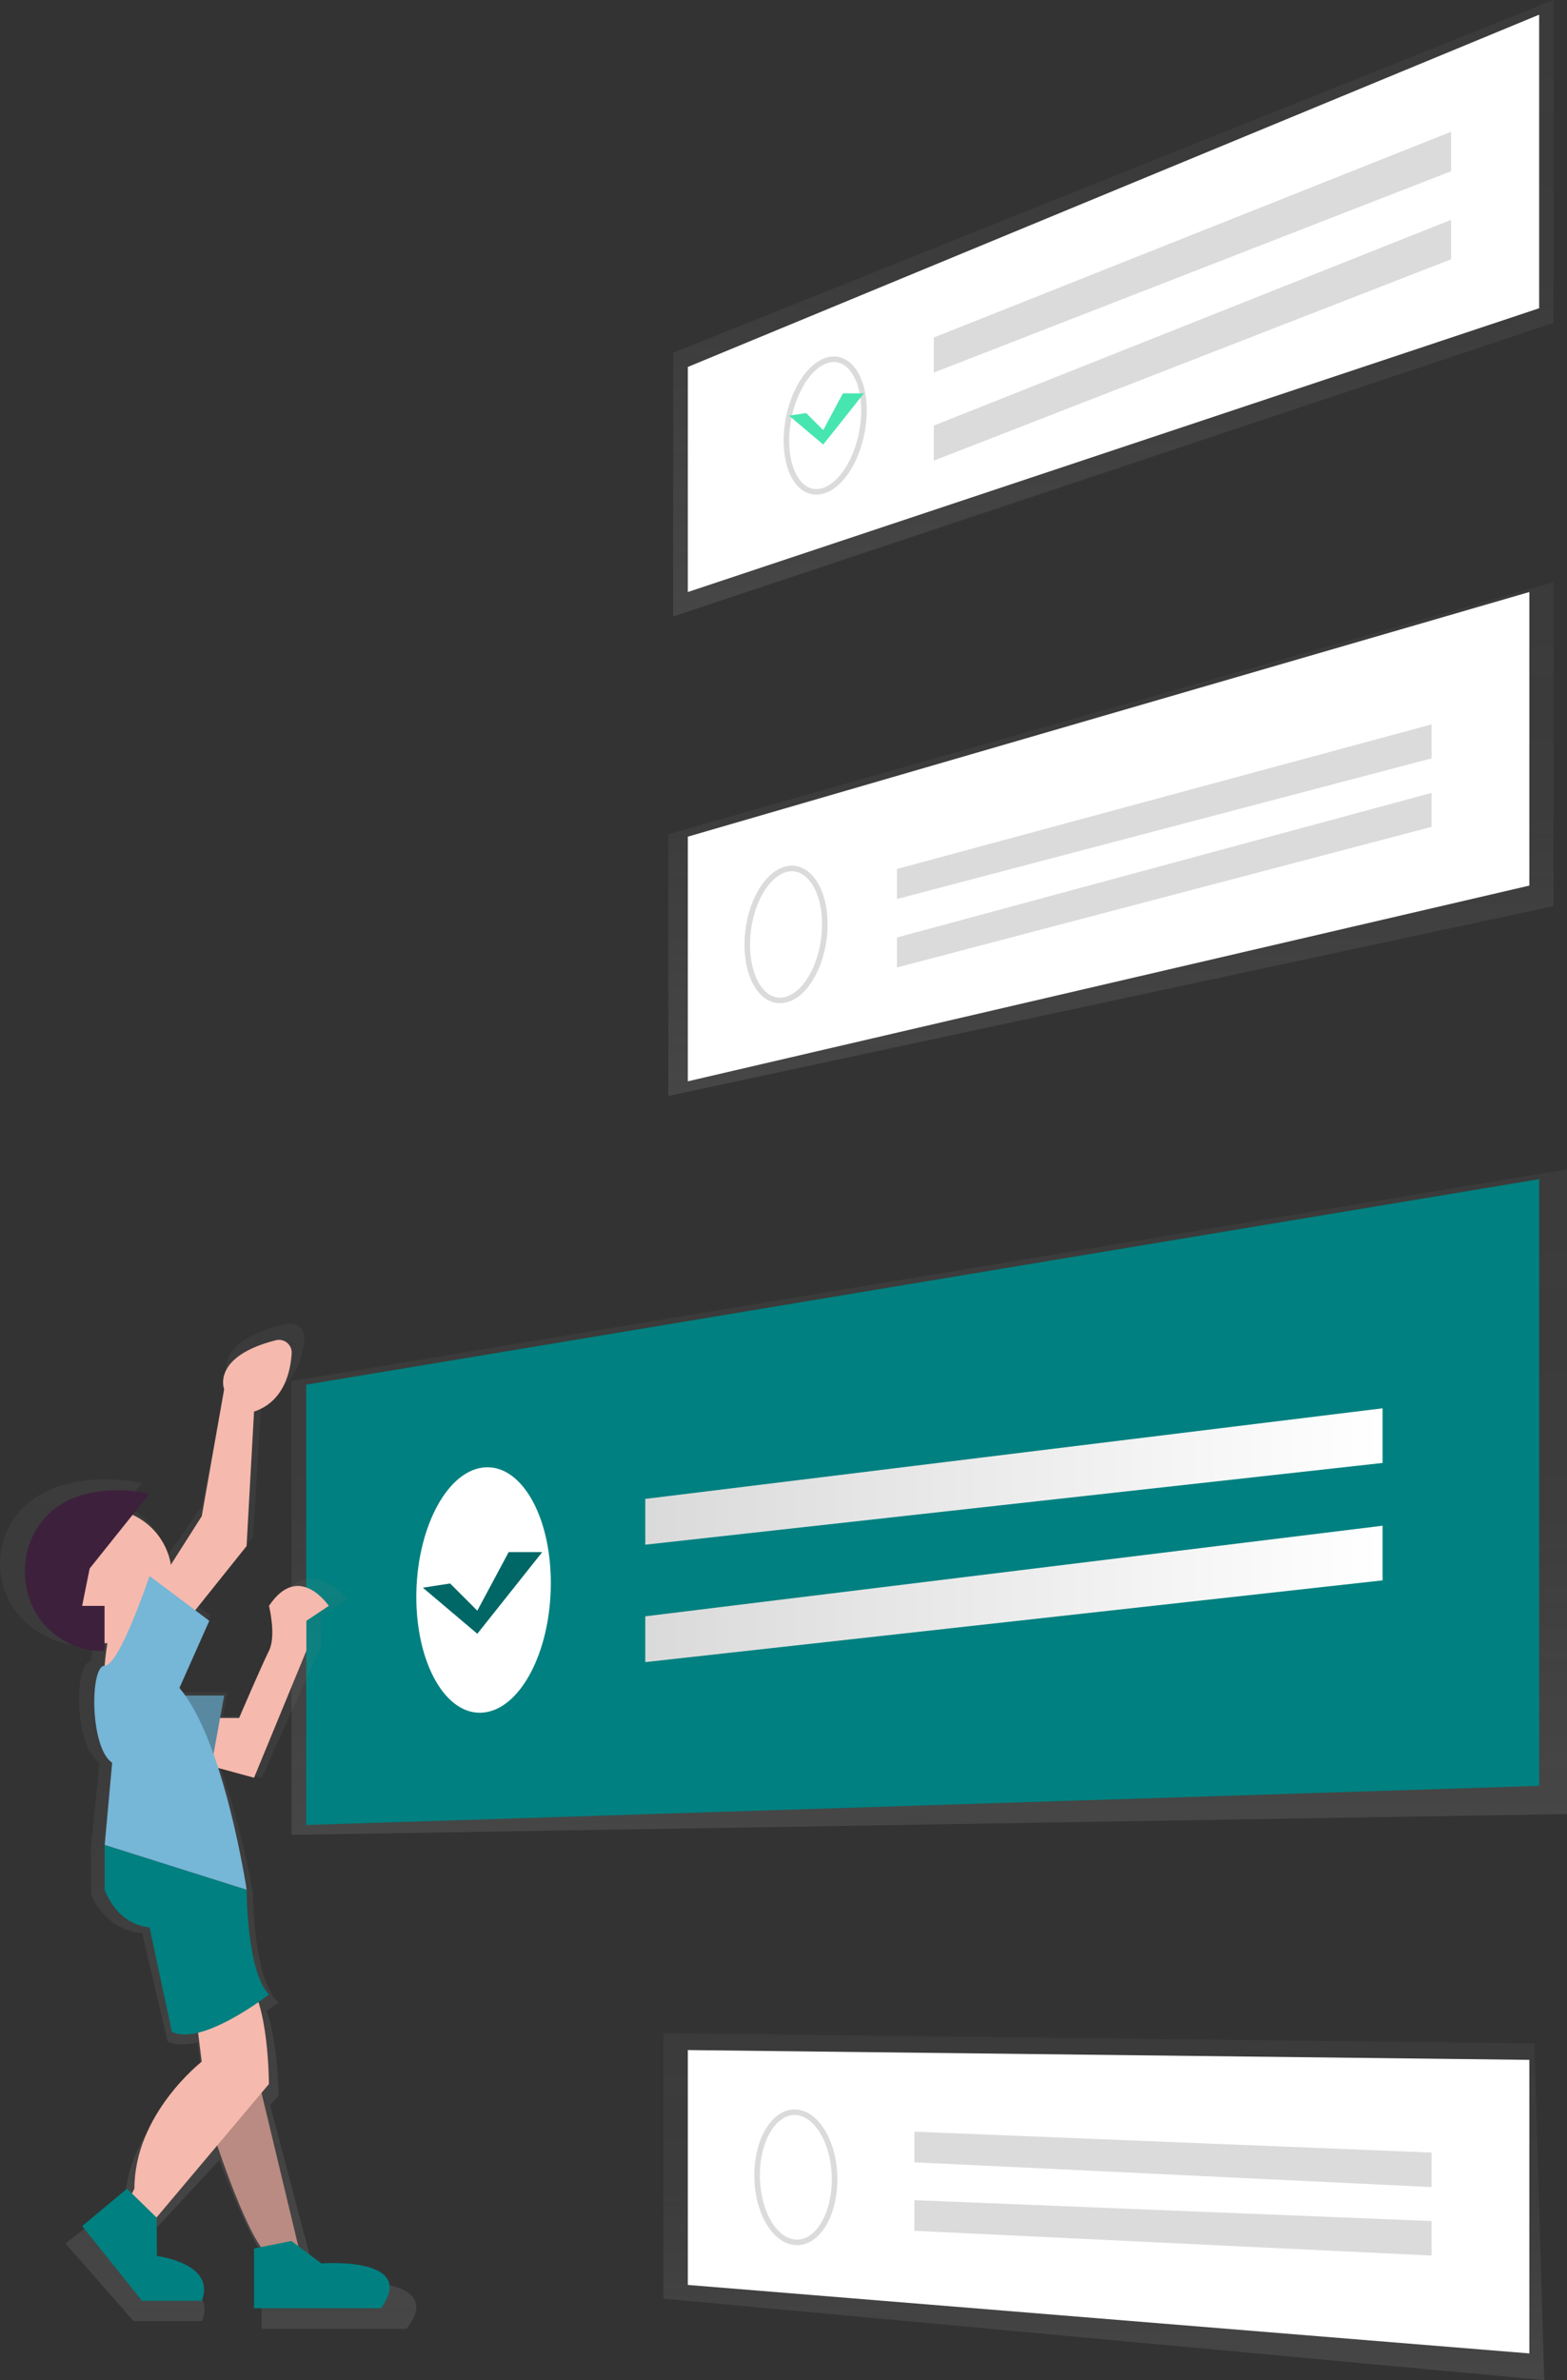
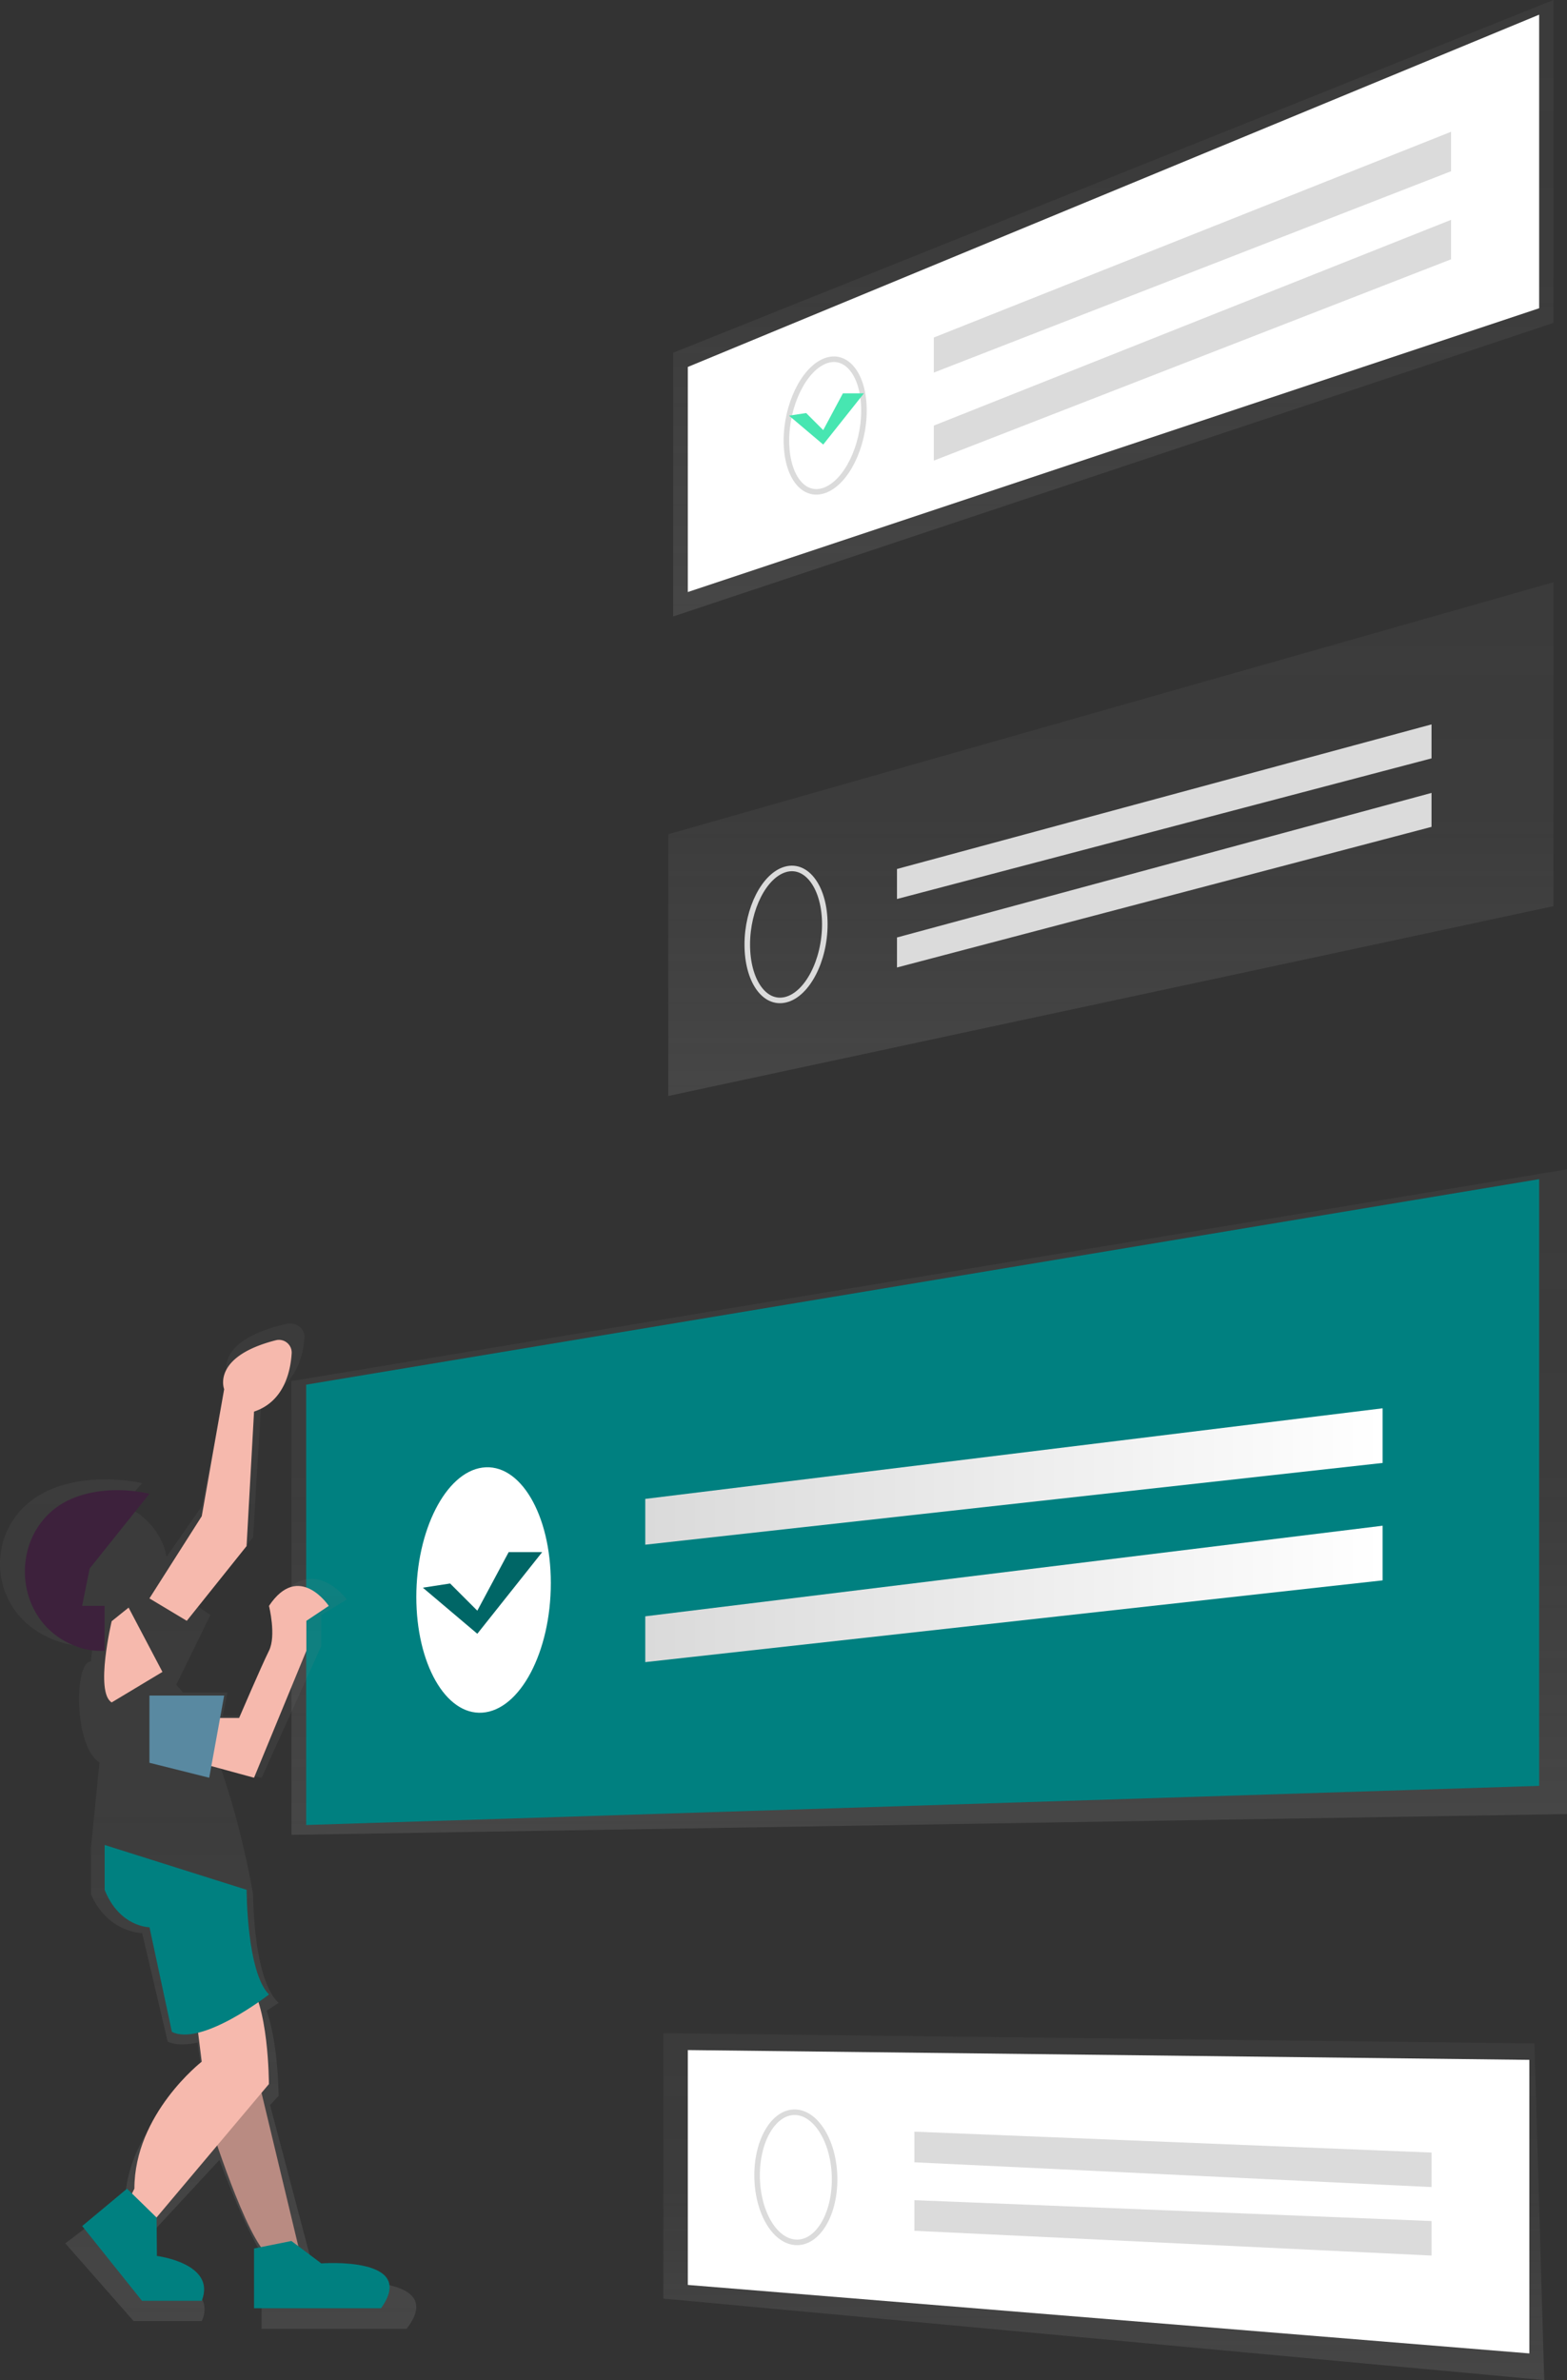
<svg xmlns="http://www.w3.org/2000/svg" xmlns:xlink="http://www.w3.org/1999/xlink" id="2dd263b0-17c3-4832-94a1-efd01e704293" data-name="Layer 1" width="564.9" height="858" viewBox="0 0 564.9 858">
  <rect x="0" y="0" width="564.9" height="858" fill="#333333" stroke="none" />
  <defs>
    <linearGradient id="48cbd5f8-dd6a-4902-855a-ac0ebdca0ab8" x1="335" y1="661.45" x2="335" y2="421.53" gradientUnits="userSpaceOnUse">
      <stop offset="0" stop-color="gray" stop-opacity="0.25" />
      <stop offset="0.54" stop-color="gray" stop-opacity="0.12" />
      <stop offset="1" stop-color="gray" stop-opacity="0.1" />
    </linearGradient>
    <linearGradient id="635ef7de-69ea-413a-a634-0ed37a80d0a0" x1="400.46" y1="395.09" x2="400.46" y2="209.89" xlink:href="#48cbd5f8-dd6a-4902-855a-ac0ebdca0ab8" />
    <linearGradient id="1972a281-8496-4e87-8315-a7d595070924" x1="232.62" y1="532.26" x2="498.42" y2="532.26" gradientUnits="userSpaceOnUse">
      <stop offset="0" stop-color="#dadada" />
      <stop offset="1" stop-color="#fff" />
    </linearGradient>
    <linearGradient id="4fc3e5a2-91e5-47ea-98de-dc6f1c116699" x1="232.62" y1="574.59" x2="498.42" y2="574.59" xlink:href="#1972a281-8496-4e87-8315-a7d595070924" />
    <linearGradient id="900a01a2-0e45-436b-99d8-acc317faf847" x1="397.92" y1="858" x2="397.92" y2="732.95" xlink:href="#48cbd5f8-dd6a-4902-855a-ac0ebdca0ab8" />
    <linearGradient id="1de1d84a-3e03-483f-be7f-56a9502687c2" x1="401.35" y1="222.24" x2="401.35" y2="0" xlink:href="#48cbd5f8-dd6a-4902-855a-ac0ebdca0ab8" />
    <linearGradient id="ea3c10e5-040b-4a6e-b93f-0f3b5d2f843b" x1="392.58" y1="860.42" x2="392.58" y2="498.06" xlink:href="#48cbd5f8-dd6a-4902-855a-ac0ebdca0ab8" />
  </defs>
  <title>checklist</title>
  <polygon points="564.9 421.53 105.09 497.87 105.09 661.45 564.9 653.96 564.9 421.53" fill="url(#48cbd5f8-dd6a-4902-855a-ac0ebdca0ab8)" />
  <polygon points="110.38 499.16 554.86 425.08 554.86 643.79 110.38 657.9 110.38 499.16" fill="#008080" />
  <polygon points="560.02 209.89 240.91 300.73 240.91 395.09 560.02 326.66 560.02 209.89" fill="url(#635ef7de-69ea-413a-a634-0ed37a80d0a0)" />
-   <polygon points="551.33 213.42 247.96 301.61 247.96 389.8 551.33 319.25 551.33 213.42" fill="#fff" />
  <path d="M614.89,354.2c0,13.11-6.35,25.29-14.11,27.19s-13.84-7-13.84-19.89,6.16-25,13.84-27.12S614.89,341.09,614.89,354.2Z" transform="translate(-317.55 -21)" fill="none" stroke="#dbdbdb" stroke-miterlimit="10" stroke-width="2" />
  <polygon points="516.06 273.39 323.36 324.08 323.36 313.26 516.06 261.14 516.06 273.39" fill="#dbdbdb" />
  <polygon points="516.06 298.08 323.36 348.77 323.36 337.95 516.06 285.84 516.06 298.08" fill="#dbdbdb" />
  <path d="M516.12,591.68c0-24.85-11.17-43.47-24.69-41.62-13.25,1.82-23.8,22.68-23.8,46.63s10.55,42.63,23.8,41.71C505,637.46,516.12,616.54,516.12,591.68Z" transform="translate(-317.55 -21)" fill="#fff" />
  <polygon points="498.42 527.38 232.62 556.85 232.62 540.34 498.42 507.68 498.42 527.38" fill="url(#1972a281-8496-4e87-8315-a7d595070924)" />
  <polygon points="498.42 569.71 232.62 599.18 232.62 582.67 498.42 550.01 498.42 569.71" fill="url(#4fc3e5a2-91e5-47ea-98de-dc6f1c116699)" />
  <polygon points="553.16 736.64 239.14 732.95 239.14 828.63 556.69 858 553.16 736.64" fill="url(#900a01a2-0e45-436b-99d8-acc317faf847)" />
  <polygon points="551.33 742.56 247.96 739.03 247.96 823.7 551.33 848.39 551.33 742.56" fill="#fff" />
  <path d="M618.42,806.64c0,13.08-6.35,23.24-14.11,22.7S590.48,818,590.48,805.16s6.16-23,13.84-22.71S618.42,793.56,618.42,806.64Z" transform="translate(-317.55 -21)" fill="none" stroke="#dbdbdb" stroke-miterlimit="10" stroke-width="2" />
  <polygon points="516.06 788.42 329.63 779.49 329.63 768.45 516.06 775.98 516.06 788.42" fill="#dbdbdb" />
  <polygon points="516.06 813.11 329.63 804.18 329.63 793.14 516.06 800.67 516.06 813.11" fill="#dbdbdb" />
  <polygon points="560.02 0 242.67 127.17 242.67 222.24 560.02 116.41 560.02 0" fill="url(#1de1d84a-3e03-483f-be7f-56a9502687c2)" />
  <polygon points="554.86 5.29 247.96 132.28 247.96 213.42 554.86 111.12 554.86 5.29" fill="#fff" />
  <path d="M629,169c0,13-6.35,25.86-14.11,28.73s-13.84-5.2-13.84-17.93,6.16-25.53,13.84-28.63S629,156,629,169Z" transform="translate(-317.55 -21)" fill="none" stroke="#dbdbdb" stroke-miterlimit="10" stroke-width="2" />
  <polygon points="523.11 61.73 336.64 134.31 336.64 121.67 523.11 47.5 523.11 61.73" fill="#dbdbdb" />
  <polygon points="523.11 93.48 336.64 166.05 336.64 153.42 523.11 79.25 523.11 93.48" fill="#dbdbdb" />
  <path d="M439.5,843.65l-9.45-6.44-15.14-57.35,3.06-3.31s0-18.5-4.31-30.71C416.33,744.15,418,743,418,743c-9.22-8.39-9.22-39.14-9.22-39.14s-3.91-23.68-11.72-45.61l14.79,3.67,21.52-47.53V603.19l9.22-5.59s-12.3-16.78-24.6,0c0,0,3.07,11.18,0,16.78s-12.3,25.16-12.3,25.16h-7.83l1.68-8.39H383.47c-.78-1-1.57-1.93-2.38-2.8l12.3-25.16-5.76-3.93,21.14-24,3.07-50.33c12.22-3.7,15-14.77,15.48-21.82.22-3.22-3.12-5.67-6.56-4.87-26.54,6.19-21.21,18.3-21.21,18.3L390.31,564,377.6,582.21c-1.54-8.33-7.56-15.25-15.75-18.67l6.94-7.89s-15.69-3.81-30.6,1.35c-27.55,9.52-27.49,46,0,55.57a30.11,30.11,0,0,0,12.14,1.8v-2.8c.39,0,.77,0,1.15-.05-.47,2.6-.91,5.54-1.14,8.44h0c-6.15,0-6.15,30.76,3.07,36.35l-3.07,30.76v16.78c6.15,14,18.45,14,18.45,14L378,757c2.92,1.33,6.72,1.23,10.8.31l1.49,10.87s-27.67,19.57-27.67,47.53l-1,1.83-2.07-1.83-18.45,14,24.6,28h24.6c6.15-14-18.45-16.78-18.45-16.78l-.12-14.37,24.93-26.92c4.23,11.25,11.77,29.95,18,38l-2.81.51v22.37H464.1C479.47,840.85,439.5,843.65,439.5,843.65Z" transform="translate(-317.55 -21)" fill="url(#ea3c10e5-040b-4a6e-b93f-0f3b5d2f843b)" />
  <path d="M357.81,605.43s-6.1,25.62,0,29.28l18.3-11-12.2-23.18Z" transform="translate(-317.55 -21)" fill="#f6b9ad" />
  <path d="M425.29,831.56l-16.16-67.34L393,785.76s13.47,43.1,21.55,48.48Z" transform="translate(-317.55 -21)" fill="#b98b82" />
  <path d="M436.07,599.91s-10.77-16.16-21.55,0c0,0,2.69,10.77,0,16.16s-10.77,24.24-10.77,24.24H379.5v13.47l29.63,8.08L428,616.07V605.29Z" transform="translate(-317.55 -21)" fill="#f6b9ad" />
  <polygon points="80.81 611.23 75.42 640.86 53.87 635.47 53.87 611.23 80.81 611.23" fill="#5989a1" />
-   <circle cx="37.71" cy="568.13" r="24.24" fill="#f6b9ad" />
  <path d="M349.87,586.44l21.55-26.94s-13.75-3.67-26.81,1.3c-24.13,9.17-24.09,44.27,0,53.53a24.15,24.15,0,0,0,10.63,1.74V599.91h-8.08Z" transform="translate(-317.55 -21)" fill="#3d213c" />
  <path d="M409.13,529.87l-2.69,48.48-21.55,26.94-13.47-8.08,18.86-29.63,8.08-45.79s-4.67-11.67,18.59-17.63a4.59,4.59,0,0,1,5.75,4.69C422.27,515.64,419.84,526.3,409.13,529.87Z" transform="translate(-317.55 -21)" fill="#f6b9ad" />
  <path d="M387.58,742.67l2.69,21.55S366,783.07,366,810l-2.69,5.39,8.08,8.08,43.1-51.18s0-29.63-8.08-37.71Z" transform="translate(-317.55 -21)" fill="#f6b9ad" />
  <path d="M374,820.41l.11,13.84s21.55,2.69,16.16,16.16H368.73l-21.55-26.94L363.34,810Z" transform="translate(-317.55 -21)" fill="#008080" />
  <path d="M422.6,828.86l10.77,8.08s35-2.69,21.55,16.16H409.13V831.56Z" transform="translate(-317.55 -21)" fill="#008080" />
  <path d="M414.52,740s-24.24,18.86-35,13.47l-8.08-37.71s-10.77,0-16.16-13.47V686.1l51.18,16.16S406.44,731.89,414.52,740Z" transform="translate(-317.55 -21)" fill="#008080" />
-   <path d="M393,605.29l-21.55-16.16s-10.77,32.32-16.16,32.32-5.39,29.63,2.69,35l-2.69,29.63,51.18,16.16s-8.08-53.87-24.24-72.73Z" transform="translate(-317.55 -21)" fill="#76b6d7" />
  <polygon points="284.45 149.84 290.61 148.9 296.77 155.05 303.87 141.79 311.45 141.79 296.77 160.26 284.45 149.84" fill="#47e6b1" />
  <polygon points="152.45 572.35 162.26 570.84 172.07 580.65 183.38 559.53 195.45 559.53 172.07 588.95 152.45 572.35" fill="#008080" />
  <polygon points="152.45 572.35 162.26 570.84 172.07 580.65 183.38 559.53 195.45 559.53 172.07 588.95 152.45 572.35" opacity="0.2" />
</svg>